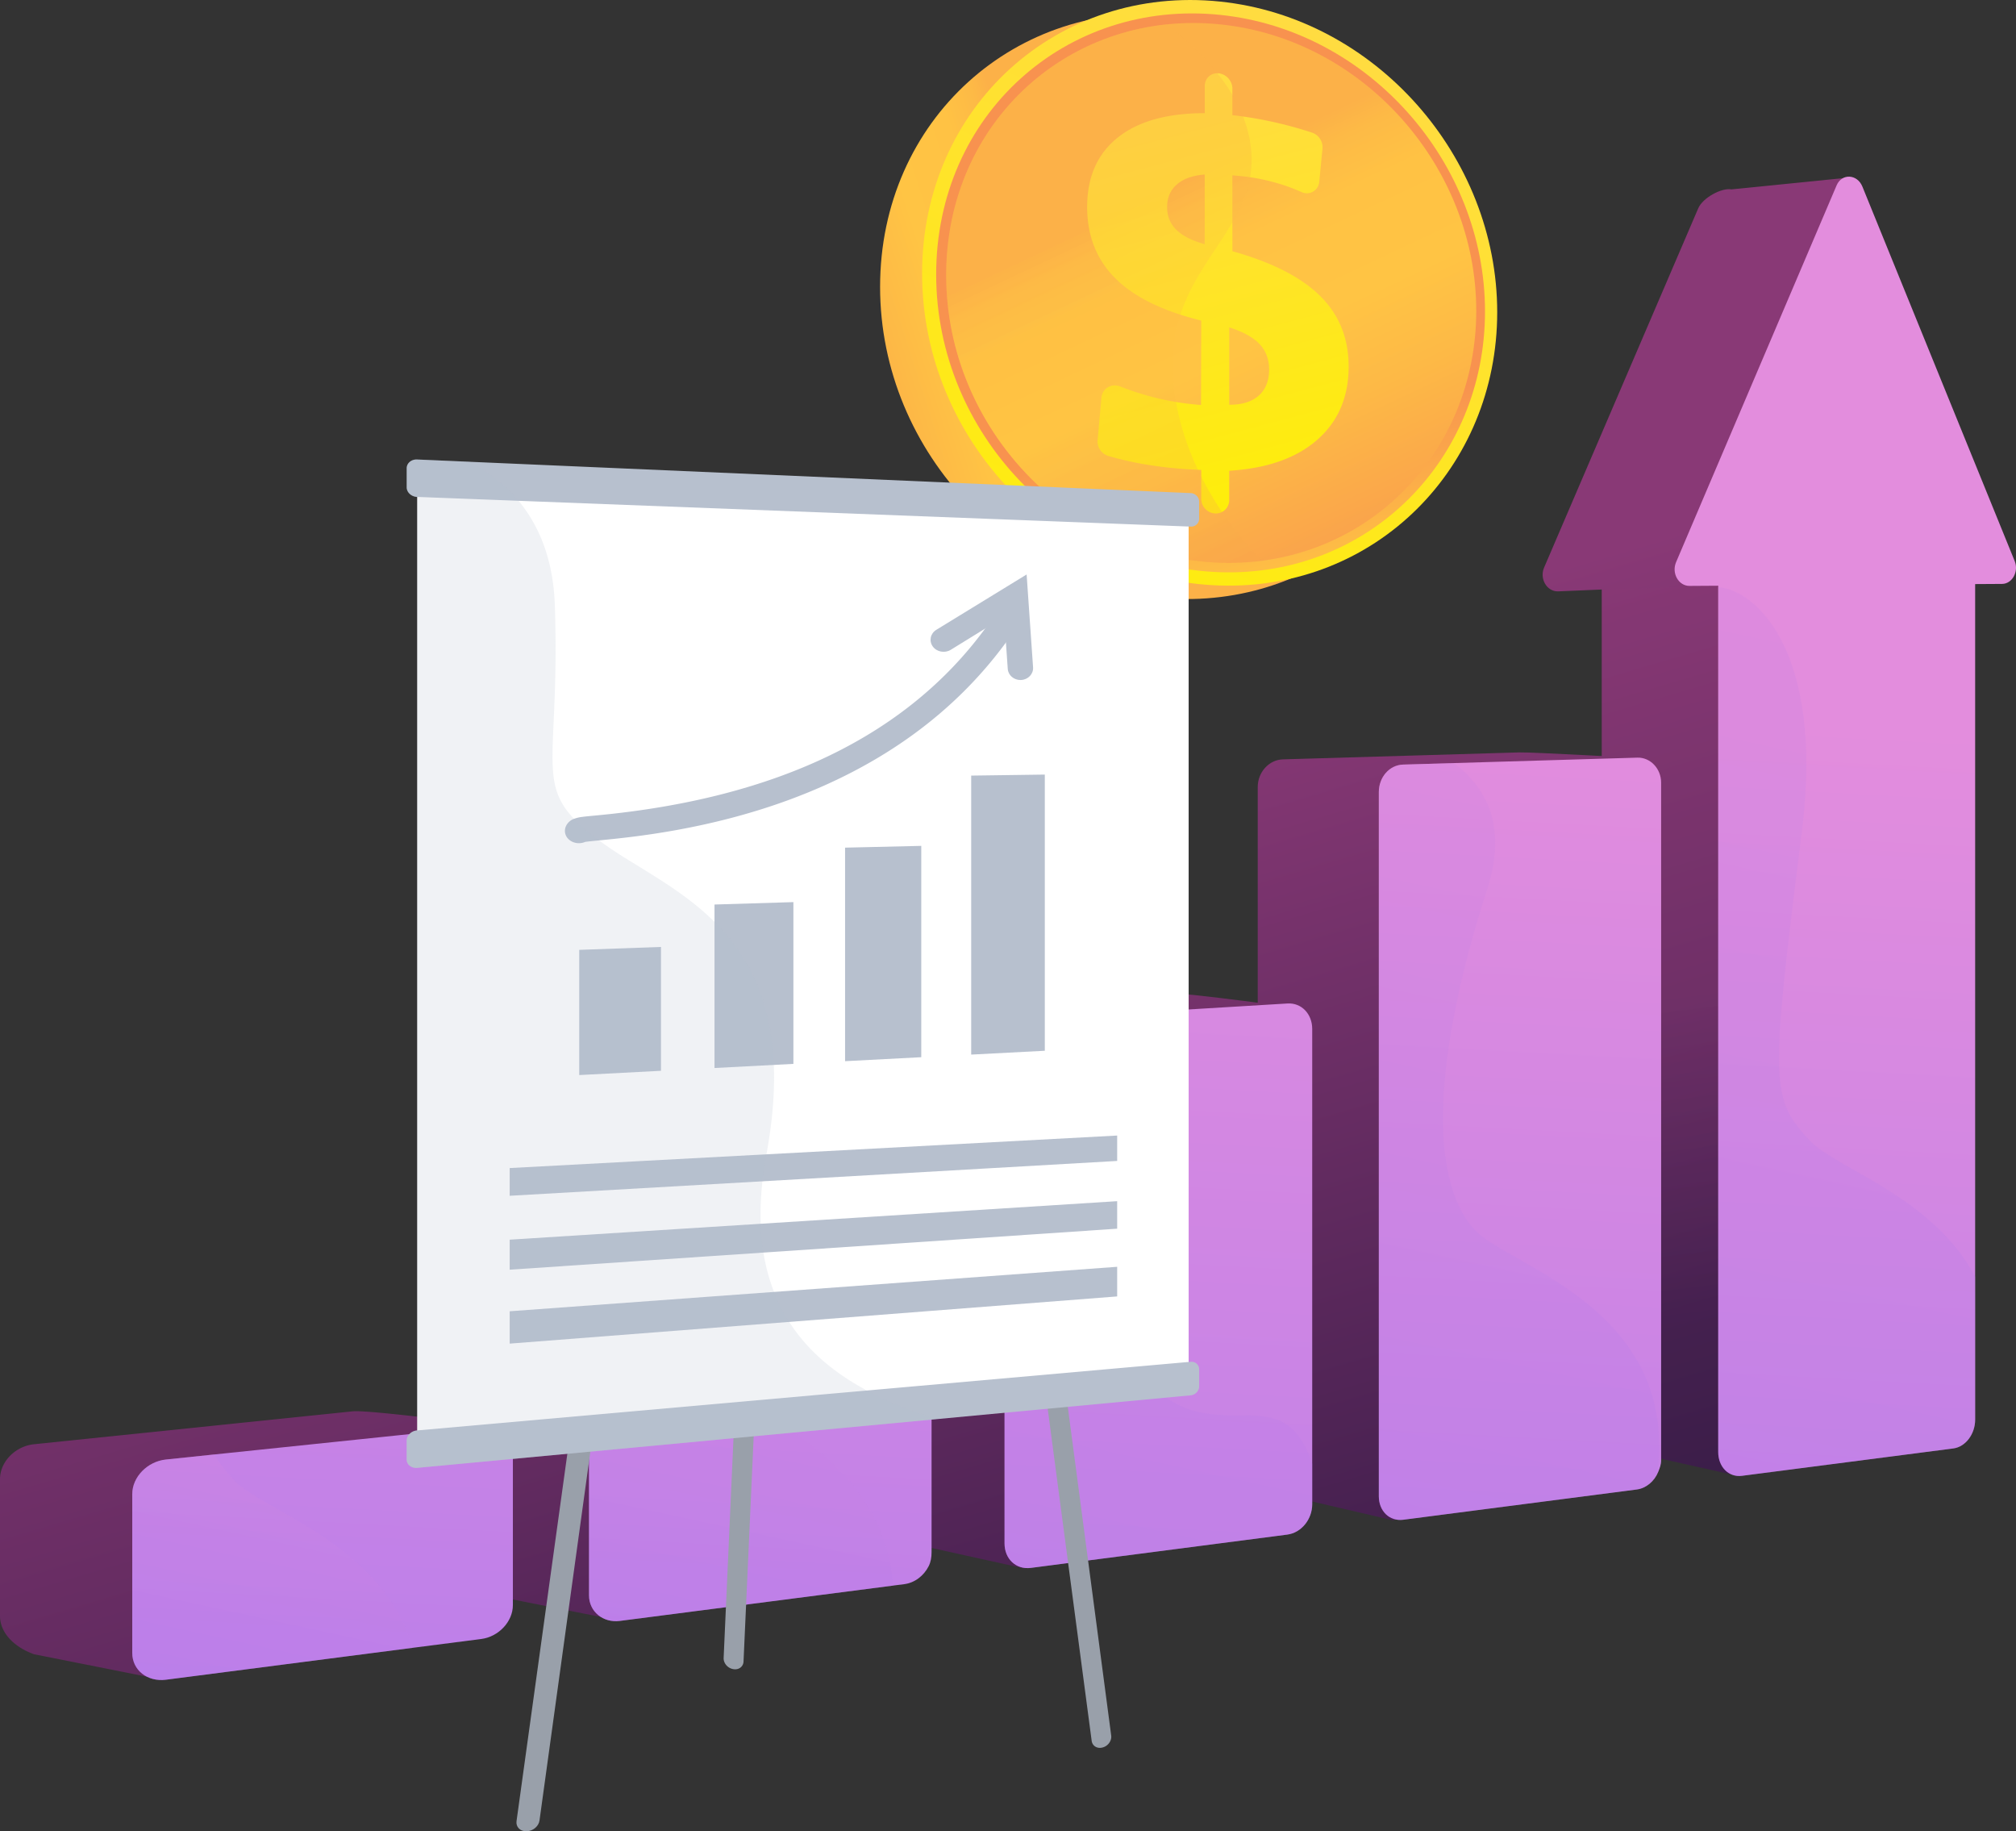
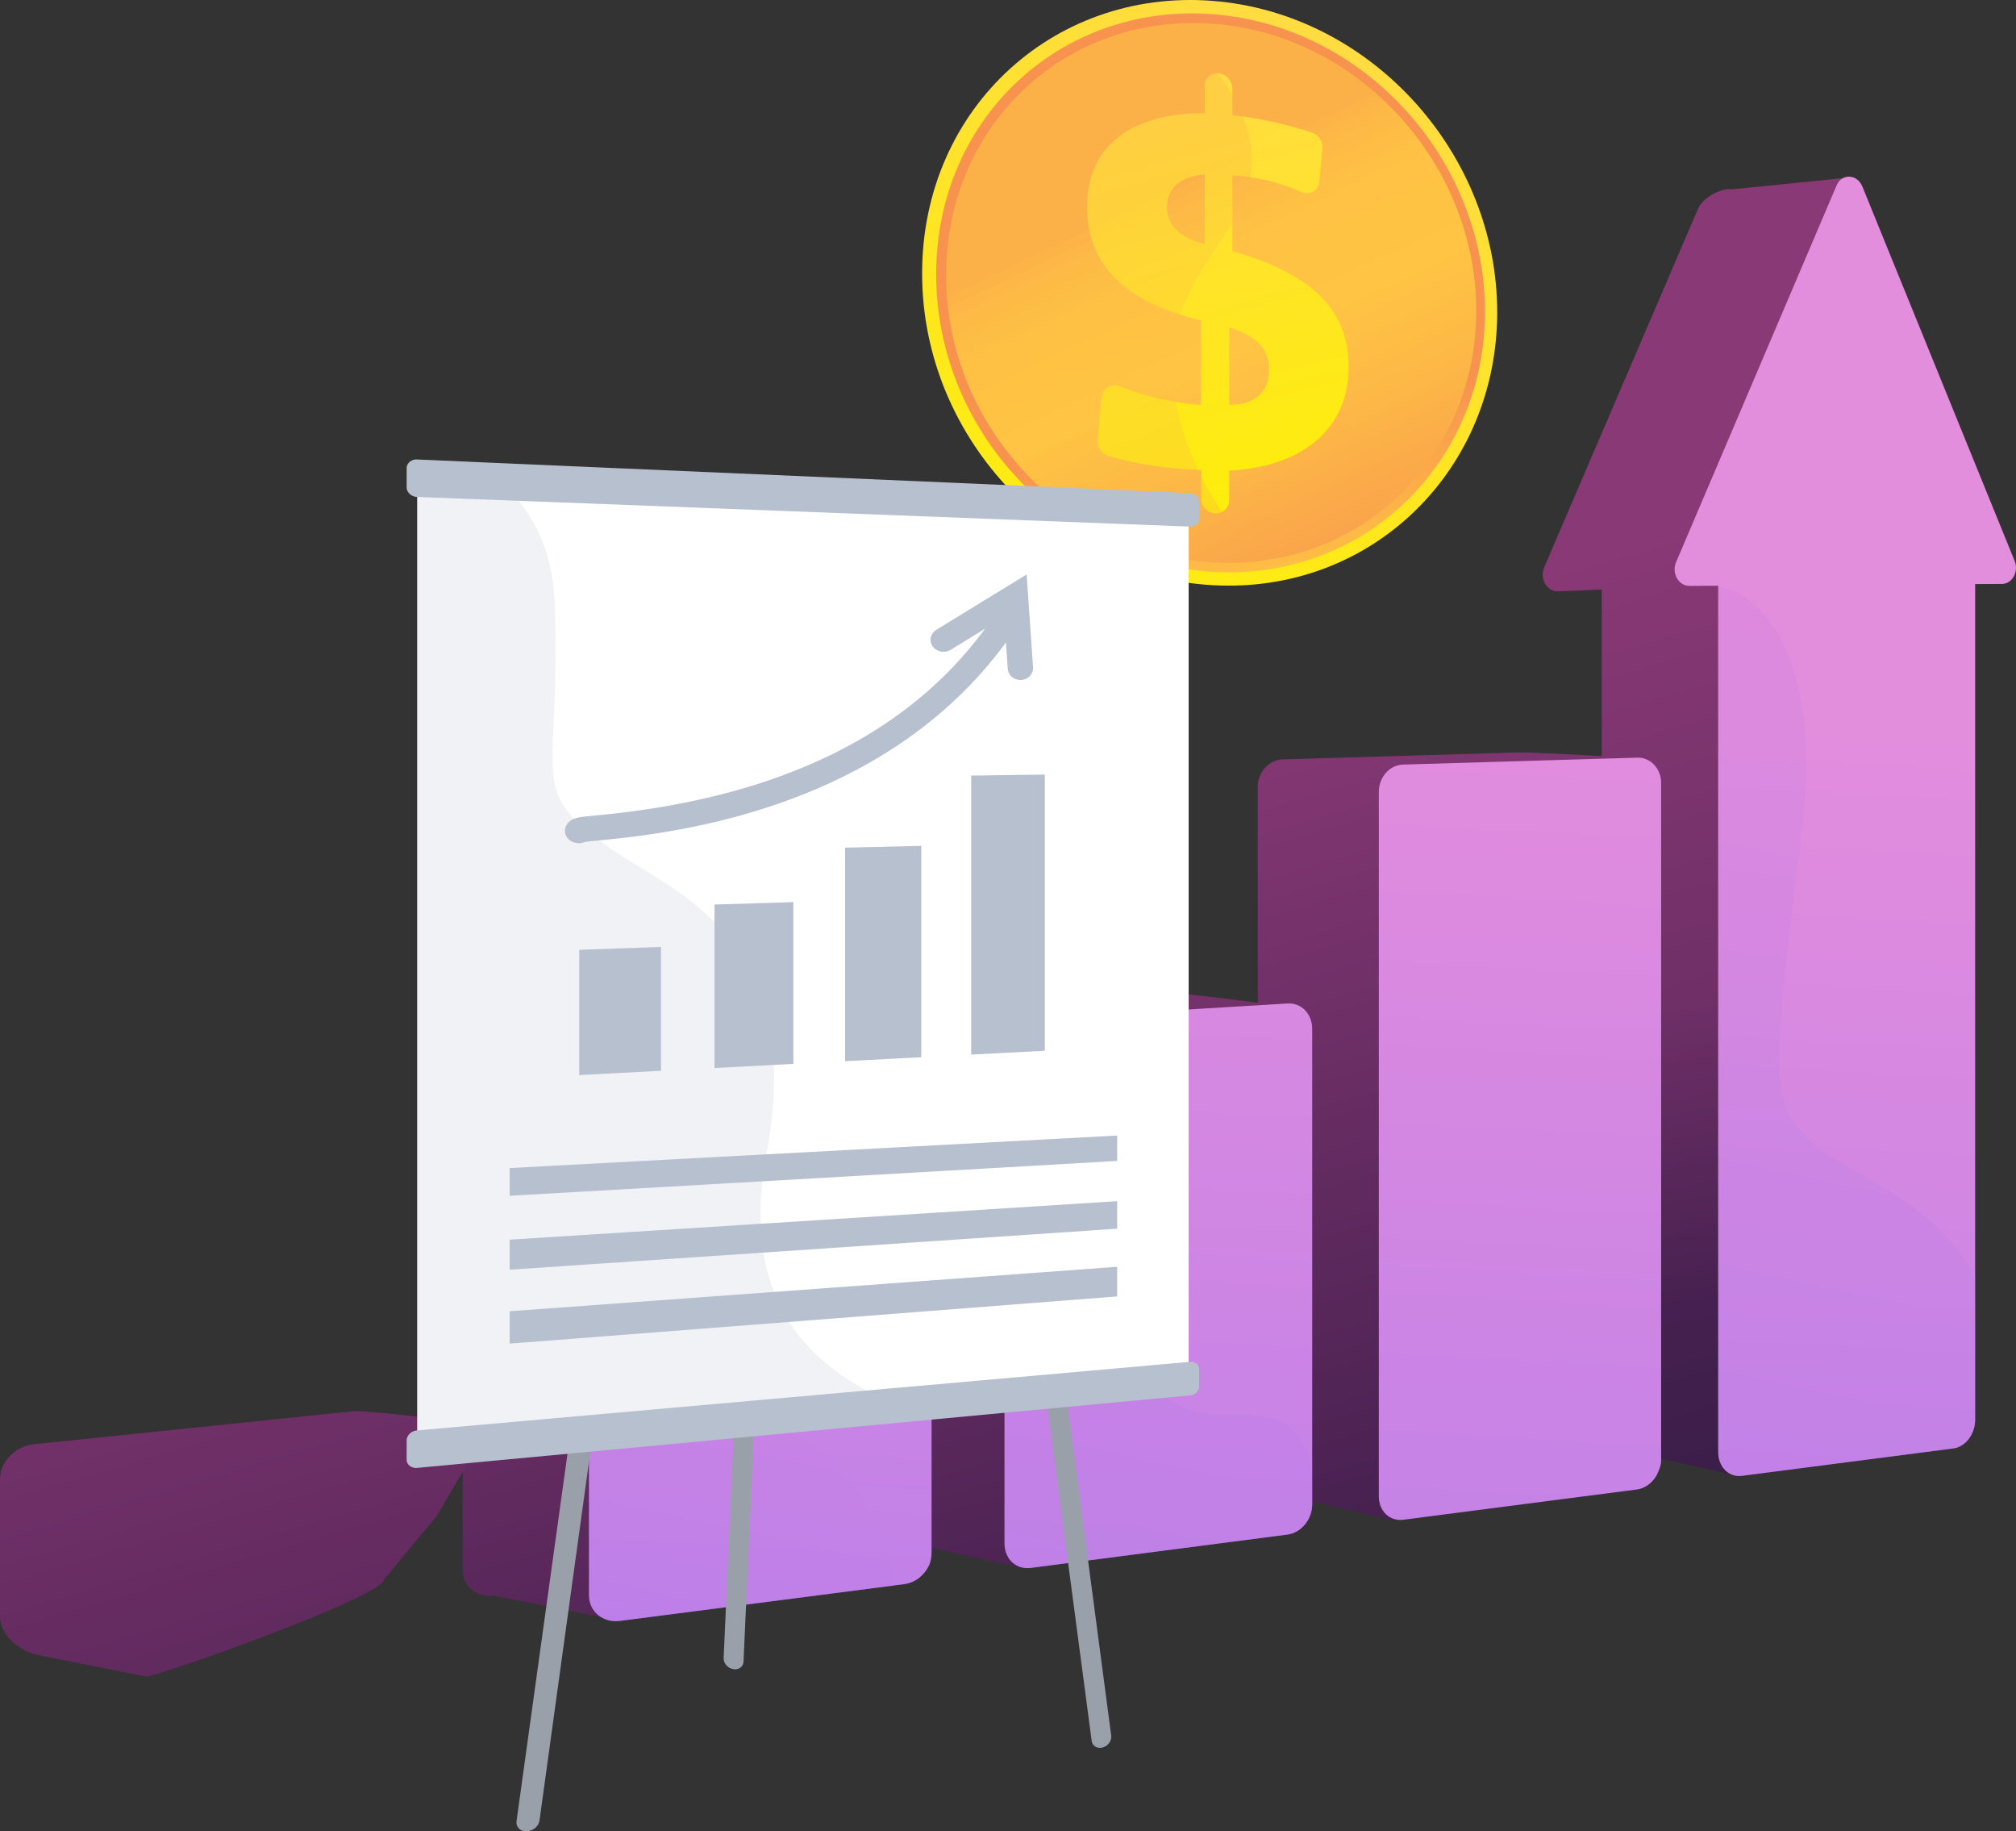
<svg xmlns="http://www.w3.org/2000/svg" xmlns:xlink="http://www.w3.org/1999/xlink" viewBox="0 0 2786.69 2530.68">
  <rect x="0" y="0" width="2786.69" height="2530.68" fill="#333333" stroke="none" />
  <defs>
    <style>.cls-1{isolation:isolate;}.cls-2{fill:url(#linear-gradient);}.cls-13,.cls-14,.cls-15,.cls-16,.cls-17,.cls-23,.cls-3{opacity:0.3;}.cls-13,.cls-14,.cls-15,.cls-16,.cls-17,.cls-23,.cls-27,.cls-3{mix-blend-mode:multiply;}.cls-3{fill:url(#linear-gradient-2);}.cls-4{fill:url(#linear-gradient-3);}.cls-5{fill:url(#linear-gradient-4);}.cls-6{fill:url(#linear-gradient-5);}.cls-7{fill:url(#linear-gradient-6);}.cls-8{fill:url(#linear-gradient-7);}.cls-9{fill:url(#linear-gradient-8);}.cls-10{fill:url(#linear-gradient-9);}.cls-11{fill:url(#linear-gradient-10);}.cls-12{fill:url(#linear-gradient-11);}.cls-13{fill:url(#linear-gradient-12);}.cls-14{fill:url(#linear-gradient-13);}.cls-15{fill:url(#linear-gradient-14);}.cls-16{fill:url(#linear-gradient-15);}.cls-17{fill:url(#linear-gradient-16);}.cls-18{fill:url(#linear-gradient-17);}.cls-19{fill:url(#linear-gradient-18);}.cls-20{fill:url(#linear-gradient-19);}.cls-21{fill:url(#linear-gradient-20);}.cls-22{fill:url(#linear-gradient-21);}.cls-23{fill:url(#linear-gradient-22);}.cls-24{fill:#99a0aa;}.cls-25{fill:#fff;}.cls-26,.cls-27{fill:#b7c0ce;}.cls-27{opacity:0.2;}</style>
    <linearGradient id="linear-gradient" x1="2710.95" y1="2214.84" x2="2276.6" y2="745.23" gradientUnits="userSpaceOnUse">
      <stop offset="0" stop-color="#311944" />
      <stop offset="1" stop-color="#893976" />
    </linearGradient>
    <linearGradient id="linear-gradient-2" x1="2349.15" y1="1826.16" x2="2292.12" y2="1372.37" xlink:href="#linear-gradient" />
    <linearGradient id="linear-gradient-3" x1="2542.83" y1="1000.43" x2="2381.42" y2="3972.97" gradientUnits="userSpaceOnUse">
      <stop offset="0" stop-color="#e38ddd" />
      <stop offset="1" stop-color="#9571f6" />
    </linearGradient>
    <linearGradient id="linear-gradient-4" x1="2255.04" y1="2391.61" x2="1820.89" y2="922.68" xlink:href="#linear-gradient" />
    <linearGradient id="linear-gradient-5" x1="2132.49" y1="977.23" x2="1971.24" y2="3946.86" xlink:href="#linear-gradient-3" />
    <linearGradient id="linear-gradient-6" x1="1756.45" y1="2584.01" x2="1319" y2="1103.94" xlink:href="#linear-gradient" />
    <linearGradient id="linear-gradient-7" x1="1645.42" y1="949.63" x2="1484.28" y2="3917.3" xlink:href="#linear-gradient-3" />
    <linearGradient id="linear-gradient-8" x1="1187.67" y1="2788.97" x2="753.51" y2="1319.98" xlink:href="#linear-gradient" />
    <linearGradient id="linear-gradient-9" x1="1109.19" y1="920.28" x2="948.28" y2="3883.85" xlink:href="#linear-gradient-3" />
    <linearGradient id="linear-gradient-10" x1="679.28" y1="3257.35" x2="141.38" y2="1437.36" xlink:href="#linear-gradient" />
    <linearGradient id="linear-gradient-11" x1="513.92" y1="888.04" x2="353.27" y2="3846.69" xlink:href="#linear-gradient-3" />
    <linearGradient id="linear-gradient-12" x1="2821.82" y1="149.27" x2="2113.4" y2="3412.29" xlink:href="#linear-gradient-3" />
    <linearGradient id="linear-gradient-13" x1="2336.39" y1="466.48" x2="1720.93" y2="3301.34" xlink:href="#linear-gradient-3" />
    <linearGradient id="linear-gradient-14" x1="1775.11" y1="963.04" x2="1316.93" y2="3073.43" xlink:href="#linear-gradient-3" />
    <linearGradient id="linear-gradient-15" x1="1124.7" y1="1552.21" x2="857.15" y2="2784.56" xlink:href="#linear-gradient-3" />
    <linearGradient id="linear-gradient-16" x1="448" y1="1839.18" x2="257.66" y2="2715.88" xlink:href="#linear-gradient-3" />
    <linearGradient id="linear-gradient-17" x1="1477.78" y1="466.84" x2="1014.17" y2="615.63" gradientUnits="userSpaceOnUse">
      <stop offset="0" stop-color="#fcb148" />
      <stop offset="0.05" stop-color="#fdba46" />
      <stop offset="0.14" stop-color="#ffc244" />
      <stop offset="0.32" stop-color="#ffc444" />
      <stop offset="0.48" stop-color="#fdb946" />
      <stop offset="0.78" stop-color="#f99c4d" />
      <stop offset="0.87" stop-color="#f8924f" />
      <stop offset="1" stop-color="#f8924f" />
    </linearGradient>
    <linearGradient id="linear-gradient-18" x1="1852.81" y1="5.37" x2="1438.93" y2="918.46" gradientUnits="userSpaceOnUse">
      <stop offset="0" stop-color="#ffdb44" />
      <stop offset="1" stop-color="#feef06" />
    </linearGradient>
    <linearGradient id="linear-gradient-19" x1="1776.67" y1="969.5" x2="1696.81" y2="533.23" xlink:href="#linear-gradient-17" />
    <linearGradient id="linear-gradient-20" x1="1607.36" y1="263.35" x2="1936.47" y2="961.99" xlink:href="#linear-gradient-17" />
    <linearGradient id="linear-gradient-21" x1="1594.25" y1="113.01" x2="1759.73" y2="733.23" xlink:href="#linear-gradient-18" />
    <linearGradient id="linear-gradient-22" x1="1510.53" y1="308.56" x2="1838.98" y2="1005.79" xlink:href="#linear-gradient-17" />
  </defs>
  <title>ipppppppppp</title>
  <g class="cls-1">
    <g id="Слой_2" data-name="Слой 2">
      <g id="Illustration">
        <path class="cls-2" d="M2628.22,735.39l-72.59-490-162.26,16.32c-13.69-2.54-39.72,11.7-45.87,26.06L2134.42,784.24c-6.6,15.4,3.52,33.08,18.86,33l60.84-2.56V1972c0,20.62,15,35.42,33.39,33.07l145.86,32.42c17.45-2.26,180.78-90.25,180.78-110.13V767.22L2611,767C2625,767,2634.2,750,2628.22,735.39Z" />
        <path class="cls-3" d="M2375.06,809.45l-160.94,5.21V1972c0,20.62,15,35.42,33.39,33.07l145.86,32.42c7.18-.93,39.18-16.44,74.28-35.72Z" />
        <path class="cls-4" d="M2767.48,806.93l-37.25.22V1961.83c0,19.77-13.13,37.62-30.23,39.81l-292.2,37.84c-18.24,2.37-32.72-12.36-32.72-32.88V809.43l-39.57.26c-15.17.13-25.22-17.45-18.69-32.8l221.94-520.8c7.15-16.75,28.5-15.69,35.6,1.76L2784.9,775.4C2790.82,790,2781.33,806.84,2767.48,806.93Z" />
        <path class="cls-5" d="M1925.71,2101l-152.38-35.41c-19.18,2.45-34.77-12.18-34.77-32.69V1087.55c0-20.51,15.59-37.6,34.77-38.16l326.75-9.61c17.94-.53,169.91,8.07,169.91,8.07L2132.53,1984C2132.53,2003.74,1925.71,2101,1925.71,2101Z" />
        <path class="cls-6" d="M2296.16,1081.62v937c0,5.48-2.11,10.83-4.12,15.74-5.13,12.63-16.62,22.37-29.47,24l-322.88,41.83c-19,2.45-33.76-12.06-33.76-32.49V1094.6c0-20.39,14.49-37.4,33.52-38l70.29-2.1,253.55-7.5C2281.09,1046.46,2296.16,1062,2296.16,1081.62Z" />
        <path class="cls-7" d="M1415.12,2167.31l-160.7-35.44c-21.11,2.69-38.28-12.56-38.28-34.08l4.85-662.43c0-21.52,17.17-40,38.27-41.24l359-21.42c19.69-1.17,184.83,21.57,184.83,21.57l-154,649.76C1649.09,2064.71,1435,2164.73,1415.12,2167.31Z" />
        <path class="cls-8" d="M1813.85,1421.87v657c0,20.61-14.95,39.33-34.46,41.83l-354.28,46c-20.87,2.72-36.56-12.46-36.56-33.85V1449.27c0-21.44,16.09-39.81,37-41.08l109.72-6.67,244.39-14.77C1799.13,1385.56,1813.85,1401.3,1813.85,1421.87Z" />
        <path class="cls-9" d="M832.32,2234.89,681.92,2205c-23.35,3-42.34-12.94-42.34-35.57V1825.17c0-22.63,19-42.69,42.34-44.79l396.44-35.69c21.7-2,171.92,15.63,171.92,15.63L1117.59,2110C1117.59,2131.74,854.33,2232.05,832.32,2234.89Z" />
        <path class="cls-10" d="M1287.7,1795.92V2145.1c0,6.76-1,13.33-4,19.25-6.57,13-19,23-33.8,24.86l-15.09,1.93L856.74,2240c-23.11,3-42.57-12.85-42.57-35.39v-364c0-22.54,19.64-42.49,42.75-44.6l50.24-4.56,72.92-6.62,269.26-24.51C1270.82,1758.38,1287.7,1774.3,1287.7,1795.92Z" />
        <path class="cls-11" d="M487.06,1950.41l-440,45.42c-18.79,1.94-35,13.77-42.54,29.2A42.85,42.85,0,0,0,0,2043.92v189.14c0,23.88,20.2,43.43,47.09,53l155.46,30.89c24.43-3.15,328-111.14,328-134l72.91-87.71,73.8-125S511.09,1947.93,487.06,1950.41Z" />
-         <path class="cls-12" d="M708.94,2008.22v210c0,22.75-19.75,43.67-43.56,46.74l-95,12.23-340.88,44.06c-25.7,3.34-46.68-13.19-46.68-37v-219.4c0-23.72,20.85-45.16,46.54-47.88l66.87-7,369.19-38.46C689.2,1969.06,708.94,1985.51,708.94,2008.22Z" />
        <path class="cls-13" d="M2730.23,1764.44v197.39c0,19.77-13.13,37.62-30.23,39.81l-292.2,37.84c-18.24,2.37-32.72-12.36-32.72-32.88V811.45c48.23,2.58,147.86,83,115.46,339.17-44.33,350.77-43.08,368.32,12.43,426.77C2537.69,1614,2673.23,1655.08,2730.23,1764.44Z" />
-         <path class="cls-14" d="M2291.07,2034.39c-5.13,12.63-16.13,22.37-29,24l-322.64,41.83c-19,2.45-33.52-12.06-33.52-32.49V1094.6c0-20.39,14.49-37.4,33.52-38l70.29-2.1c54,40.55,70.32,98.86,46.36,173.19-85.5,265.27-72.58,414-17.07,472.44C2086.25,1749.83,2319.22,1808,2291.07,2034.39Z" />
        <path class="cls-15" d="M1813.85,2022.73v56.12c0,20.61-14.95,39.33-34.46,41.83l-354.28,46c-20.87,2.72-36.56-12.46-36.56-33.85V1449.27c0-21.44,16.09-39.81,37-41.08l109.72-6.67c119.32,88.18-105.76,307.41,37.47,491.56C1671.41,2020,1770,1890.32,1813.85,2022.73Z" />
        <path class="cls-16" d="M1234.82,2191.14,856.74,2240c-23.11,3-42.57-12.85-42.57-35.39v-364c0-22.54,19.64-42.49,42.75-44.6l50.24-4.56c9.65,48.63,28.24,74.89,53.06,101C1006.61,1941.27,1219.17,1997.61,1234.82,2191.14Z" />
-         <path class="cls-17" d="M570.08,2277.17l-340.75,44.06c-25.69,3.34-46.54-13.19-46.54-37v-219.4c0-23.72,20.85-45.16,46.54-47.88l66.87-7c8,13.63,17.48,25.08,28.36,36.52C363.58,2087.58,529.48,2134.45,570.08,2277.17Z" />
-         <path class="cls-18" d="M2011.49,450c0,215.07-168.18,384.26-383.12,377.66-223.7-6.87-411.83-200.06-411.83-431.25s188.13-399,411.83-375.73C1843.31,43.09,2011.49,235,2011.49,450Z" />
        <path class="cls-19" d="M2069.57,431.47c0,215.08-168.18,384.26-383.12,377.66-223.69-6.87-411.83-200.06-411.83-431.25s188.14-399,411.83-375.72C1901.39,24.54,2069.57,216.4,2069.57,431.47Z" />
        <path class="cls-20" d="M2052.7,430.34c0,205.6-160.91,367.06-366.25,360.41-213.31-6.9-392.4-191.28-392.4-411.56s179.09-380.5,392.4-358.65C1891.79,41.58,2052.7,224.74,2052.7,430.34Z" />
        <path class="cls-21" d="M2040.61,429.52c0,198.82-155.7,354.77-354.16,348.1-205.9-6.91-378.56-185-378.56-397.5s172.66-367.3,378.56-346.45C1884.91,53.76,2040.61,230.7,2040.61,429.52Z" />
        <path class="cls-22" d="M1684.42,101.31h0c10.56,1,19.11,10.51,19.11,21.23v36.61a540.33,540.33,0,0,1,63.44,11q23.41,5.5,46.53,13.11a21.39,21.39,0,0,1,14.58,22l-4.5,45.91A17.2,17.2,0,0,1,1799,265.4a264.53,264.53,0,0,0-31.22-11.62,283.49,283.49,0,0,0-58.87-11l-5.4-.44V347.16c55.09,15.42,95.55,36.15,121.7,62.23s39,58.31,39,97.14q0,63-43.11,101-43.41,38.25-122,43v40.4A18.38,18.38,0,0,1,1680,709.54l-.34,0a20.31,20.31,0,0,1-19.19-20.26V649.41L1652,649a558.49,558.49,0,0,1-70.66-7.54,459.1,459.1,0,0,1-48.83-11.23c-9.6-2.77-16.2-11.92-15.32-21.75l5.29-59c1.15-12.75,14-20.18,26.09-15.39a384.54,384.54,0,0,0,42.94,14.09,375.39,375.39,0,0,0,68.66,11.47l.34-116.61C1607.6,430,1568,410.59,1542,384.92s-39.25-58.8-39.25-98.94q0-62.3,42.55-96.09c28.19-22.39,68.26-33.52,120-33.5V119C1665.24,108.21,1673.83,100.3,1684.42,101.31Zm-19.18,139.93Q1640.73,243,1627,254.71t-13.71,31.47q0,18.72,12.68,31.28t39.24,20Zm33.9,211.17V559.34q26.64.06,40.9-12.71t14.23-36q0-21.21-13.23-35.19T1699.14,452.41Z" />
        <path class="cls-23" d="M1622.36,478.21c12-118.18,120.58-168.21,106.41-276.93-8.74-67-59.52-123.46-116.18-167.55-171.83,18-304.7,160.3-304.7,346.4,0,212.51,172.66,390.58,378.56,397.49a356.24,356.24,0,0,0,58.5-2.85C1663.18,693.4,1612.08,579.74,1622.36,478.21Z" />
-         <path class="cls-24" d="M923.33,1118.16l-.51-.05c-8.3-.95-15.89,4.51-17,12.2L714,2516.66c-1.11,8,5,14.27,13.64,14h.53c8.62-.25,16.48-6.92,17.58-14.89l190.62-1382C937.46,1126.09,931.62,1119.11,923.33,1118.16Z" />
+         <path class="cls-24" d="M923.33,1118.16c-8.3-.95-15.89,4.51-17,12.2L714,2516.66c-1.11,8,5,14.27,13.64,14h.53c8.62-.25,16.48-6.92,17.58-14.89l190.62-1382C937.46,1126.09,931.62,1119.11,923.33,1118.16Z" />
        <path class="cls-24" d="M1536,2398.44,1368.16,1127.76a13.65,13.65,0,0,0-15.45-11.49l-.47.06a13.57,13.57,0,0,0-12,15.05L1509,2405.71c.94,7.08,7.63,11.2,14.94,9.21l.45-.12C1531.73,2412.82,1536.88,2405.5,1536,2398.44Z" />
        <path class="cls-24" d="M1000.28,2291.21l57.37-1280.42a13.67,13.67,0,0,1,14.4-12.79l.48,0a13.57,13.57,0,0,1,13.24,14l-58,1284.15c-.32,7.13-6.63,11.81-14.09,10.47l-.46-.08C1005.73,2305.17,1000,2298.32,1000.28,2291.21Z" />
        <polygon class="cls-25" points="1643.05 707.35 1643.05 1908.3 1247.9 1944.31 576.69 2005.53 576.69 664.25 694.75 669 1643.05 707.35" />
        <path class="cls-26" d="M1657.58,693.26v23.55a11,11,0,0,1-11.6,10.9l-4.14-.14L717,692.08l-139.44-5.34-.86,0c-7.84-.29-14.53-6.22-14.53-13.23V647.07c0-7,6.45-12.41,14.29-12.08l72.62,3.15,996.84,43.3C1652.19,681.7,1657.58,687,1657.58,693.26Z" />
        <path class="cls-26" d="M1657.58,1892.26v23.55c0,6.28-5.32,11.82-11.6,12.41l-351.2,32.92-718,67.35c-7.84.74-14.66-4.36-14.66-11.37v-26.41c0-7,6.45-13.27,14.29-13.94l.88-.06,621-55.12,443.15-39.32,4.49-.32A10.42,10.42,0,0,1,1657.58,1892.26Z" />
        <polygon class="cls-26" points="913.66 1479.76 800.67 1485.66 800.67 1312.65 913.66 1308.6 913.66 1479.76" />
        <polygon class="cls-26" points="1096.7 1470.21 987.65 1475.9 987.65 1249.99 1096.7 1246.66 1096.7 1470.21" />
        <polygon class="cls-26" points="1273.45 1460.98 1168.14 1466.48 1168.14 1171.39 1273.45 1168.94 1273.45 1460.98" />
        <polygon class="cls-26" points="1444.23 1452.07 1342.46 1457.38 1342.46 1071.82 1444.23 1070.42 1444.23 1452.07" />
        <path class="cls-26" d="M1402.74,839.16c-8.29-4.78-19.13-2.45-24.17,5.27q-8.14,12.39-16.83,24.23c-108.38,147.32-286.5,234.59-537,258.17-8.16.77-14.61,1.36-19.39,2a48.47,48.47,0,0,0-11.91,2.74,19.63,19.63,0,0,0-11,9.84c-4.25,9,.5,19.07,10.55,22.61a21.65,21.65,0,0,0,7.66,1.21,22.68,22.68,0,0,0,8.32-1.8c3.65-.56,11.52-1.33,19.13-2.06,45.86-4.48,151.67-14.77,265.15-57,127.18-47.34,226.51-120.11,297.22-216.46q9.42-12.78,18.13-26.15C1413.64,854,1411,843.93,1402.74,839.16Z" />
        <path class="cls-26" d="M1410.52,939.73c-9.17,0-16.9-6.66-17.51-15.35l-5-71.92L1314.19,898c-8.21,5-19.34,3-24.85-4.65s-3.31-17.94,4.93-23l124.82-76.46L1428,922.28c.63,9-6.68,16.82-16.33,17.41C1411.29,939.71,1410.9,939.73,1410.52,939.73Z" />
        <polygon class="cls-26" points="1544.26 1604.34 704.53 1652.49 704.53 1614.18 1544.26 1569.24 1544.26 1604.34" />
        <polygon class="cls-26" points="1544.26 1697.96 704.53 1754.63 704.53 1713.14 1544.26 1659.93 1544.26 1697.96" />
        <polygon class="cls-26" points="1544.26 1791.57 704.53 1856.78 704.53 1812.09 1544.26 1750.62 1544.26 1791.57" />
        <path class="cls-27" d="M1294.44,1961.14l-717.79,67.35c-7.84.74-14.49-4.36-14.49-11.37v-26.41c0-7,6.05-13.27,13.9-13.94l.63-.06v-1290l-.43,0c-7.84-.29-14.1-6.22-14.1-13.23V647.07c0-7,6.45-12.41,14.29-12.08l72.62,3.15A230.28,230.28,0,0,1,694.3,669a206,206,0,0,1,22.49,23.08c27.94,33.72,48,80.29,50.16,144.6,6.8,200.78-24.08,241.84,26.47,294.87a246.79,246.79,0,0,0,25.42,22.63c2.94,2.33,6,4.72,9.25,7.17,44.39,33.51,108.5,61.92,159.55,112.59,43.95,43.62,78.23,103.69,82,197.69,1.44,35.9-1.56,76.78-10.2,123.56q-3.57,19.32-5.54,37.25a410.67,410.67,0,0,0-2.42,58.69,322,322,0,0,0,3.81,39.82,263.49,263.49,0,0,0,14.59,54.38,234.66,234.66,0,0,0,21,41.44c27.32,42.68,66.06,72.65,107.5,94.82a484.48,484.48,0,0,0,49.13,22.72C1263.41,1950.65,1279.21,1956.19,1294.44,1961.14Z" />
      </g>
    </g>
  </g>
</svg>